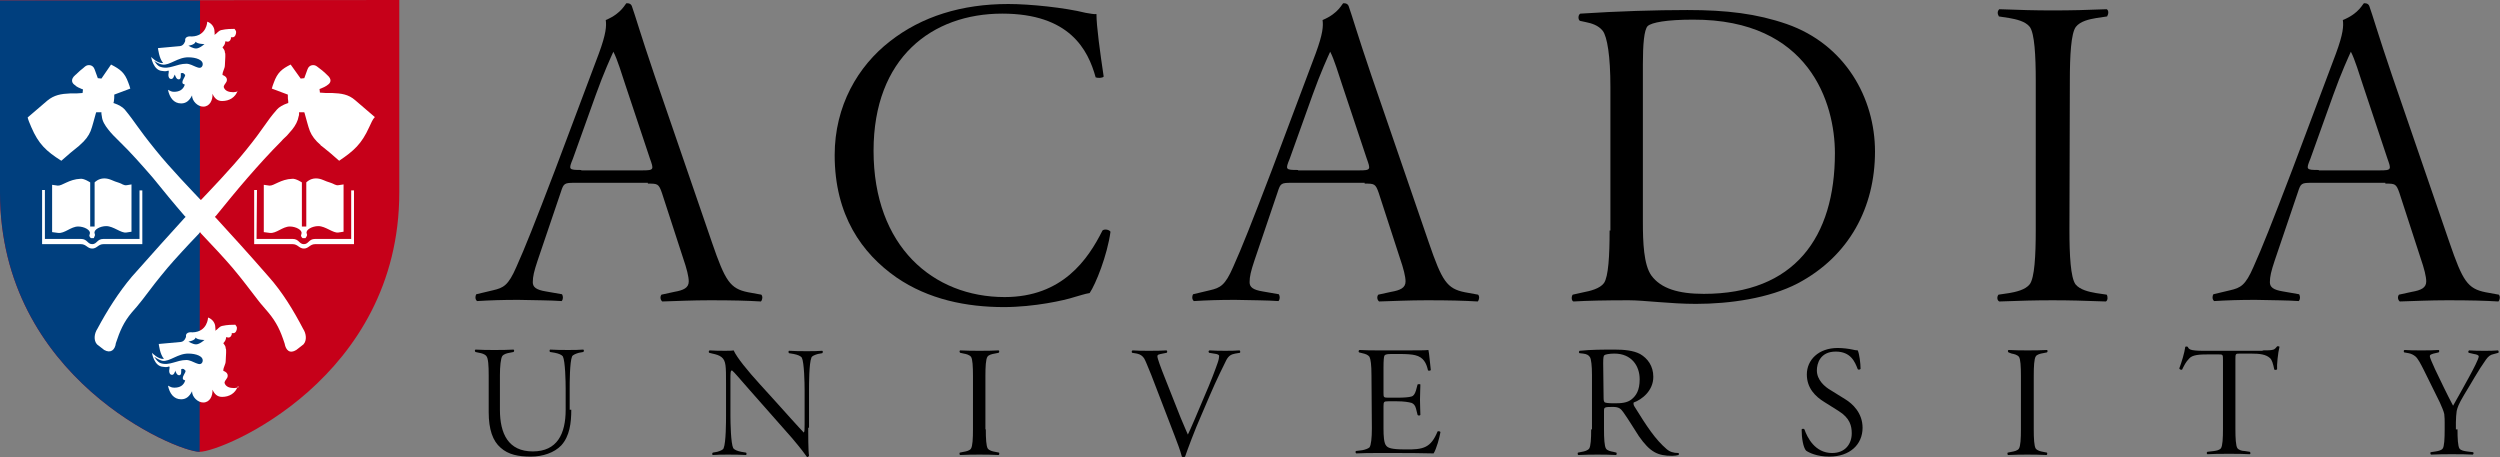
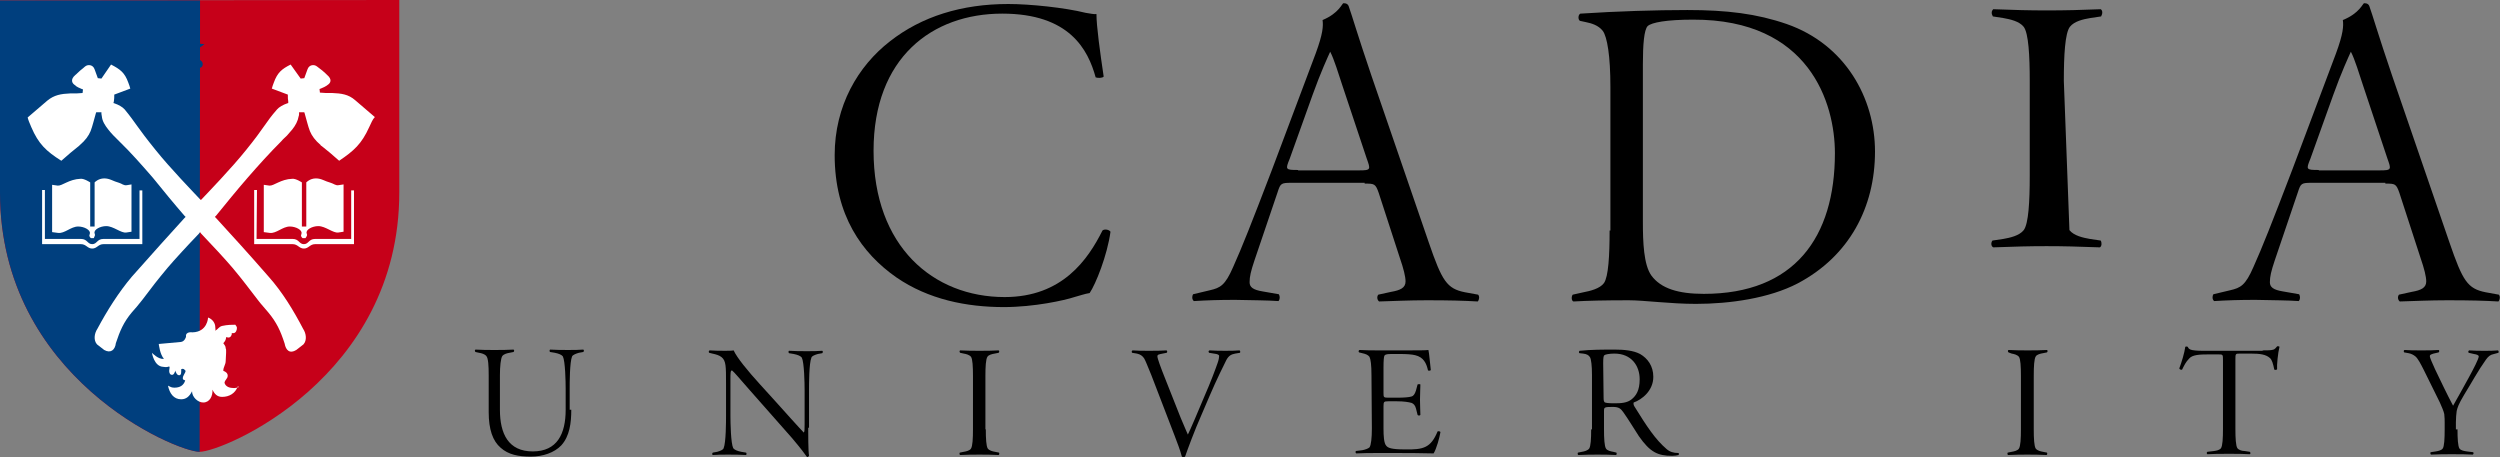
<svg xmlns="http://www.w3.org/2000/svg" version="1.1" id="layer" x="0px" y="0px" viewBox="0 0 623.6 114" style="enable-background:new 0 0 623.6 114;" xml:space="preserve">
  <rect x="0" y="0" width="623.6" height="114" fill="#808080" stroke="none" />
  <style type="text/css">
	.st0{fill-rule:evenodd;clip-rule:evenodd;fill:#C60019;}
	.st1{fill-rule:evenodd;clip-rule:evenodd;fill:#003F7E;}
	.st2{fill:#FFFFFF;}
	.st3{fill-rule:evenodd;clip-rule:evenodd;fill:#FFFFFF;}
</style>
  <g>
-     <path d="M161.6,45.8c2.4,0,2.7,0,3.5,2.3l5.3,16.3c0.9,2.6,1.4,4.6,1.4,5.8c0,1.6-1.3,2.2-3.6,2.6l-3.2,0.7   c-0.4,0.5-0.3,1.3,0.2,1.7c3.5-0.1,7.5-0.3,11.9-0.3c5.7,0,9.3,0.1,12.7,0.3c0.4-0.4,0.5-1.3,0.1-1.7l-3.3-0.6   c-4.5-0.9-5.7-2.8-9-12.4l-14.3-41.6c-3.6-10.6-4.9-15.2-5.6-17.1c-0.2-0.8-0.7-1-1.4-1c-0.3,0-1.1,2.5-5.2,4.2   c0.2,1.5,0.1,3.4-1.7,8.3l-10.9,29c-5.2,13.6-7.5,19.4-9.7,24.3c-2,4.6-3.2,5.2-5.8,5.8l-4.2,1c-0.3,0.5-0.3,1.3,0.2,1.7   c3.3-0.2,6.3-0.3,10.3-0.3c4.5,0.1,7.9,0.1,10.8,0.3c0.4-0.4,0.4-1.2,0.1-1.7l-4-0.7c-2.5-0.4-3.3-1.1-3.3-2.3   c0-1.4,0.3-2.7,1.2-5.4l5.8-17.1c0.7-2.2,0.9-2.3,3.5-2.3h18.2V45.8z M145,42.4c-3.2,0-3.2-0.1-2.1-2.8l5.7-15.9   c2-5.6,3.9-9.7,4.4-10.8c1,1.9,2.1,5.6,3,8.3l6.1,18.3c1,2.8,1.1,3-1.9,3H145V42.4z" />
    <path d="M217.9,37.6c0,23.9,14.9,36.5,32.7,36.5c14.4,0,20.8-9.4,24.4-16.6c0.4-0.4,1.6-0.3,2,0.3c-0.8,5.9-3.7,13.1-5.2,15.3   c-1.3,0.2-2.6,0.7-3.8,1c-2.4,0.8-10,2.5-17.6,2.5c-9.3,0-18.8-1.9-26.8-7.4c-8.6-6-15.4-15.5-15.4-30.5c0-12.3,5.8-22.2,13.8-28.4   c7.9-6.2,17.9-9.3,29.5-9.3c5.4,0,14.1,0.9,19.3,2.2c1.3,0.2,2.1,0.4,2.7,0.3c0,3.1,0.9,9.5,1.8,15.6c-0.3,0.4-1.5,0.4-2,0.2   c-1.9-6.9-6.5-15.9-23.3-15.9C232.5,3.4,217.9,14.4,217.9,37.6" />
    <path d="M340.4,45.8c2.4,0,2.7,0,3.5,2.3l5.3,16.3c0.9,2.6,1.4,4.6,1.4,5.8c0,1.6-1.3,2.2-3.6,2.6l-3.2,0.7   c-0.4,0.5-0.3,1.3,0.2,1.7c3.5-0.1,7.5-0.3,11.9-0.3c5.7,0,9.3,0.1,12.7,0.3c0.4-0.4,0.5-1.3,0.1-1.7l-3.3-0.6   c-4.5-0.9-5.7-2.8-9-12.4l-14.3-41.6c-3.6-10.6-4.9-15.2-5.6-17.1c-0.2-0.8-0.7-1-1.4-1c-0.3,0-1.1,2.5-5.2,4.2   c0.2,1.5,0.1,3.4-1.7,8.3l-10.9,29c-5.2,13.6-7.5,19.4-9.7,24.3c-2,4.6-3.2,5.2-5.8,5.8l-4.2,1c-0.3,0.5-0.3,1.3,0.2,1.7   c3.3-0.2,6.3-0.3,10.3-0.3c4.5,0.1,7.9,0.1,10.8,0.3c0.4-0.4,0.4-1.2,0.1-1.7l-4-0.7c-2.5-0.4-3.3-1.1-3.3-2.3   c0-1.4,0.3-2.7,1.2-5.4l5.8-17.1c0.7-2.2,0.9-2.3,3.5-2.3h18.2V45.8z M323.8,42.4c-3.2,0-3.2-0.1-2.1-2.8l5.7-15.9   c2-5.6,3.9-9.7,4.4-10.8c1,1.9,2.1,5.6,3,8.3l6.1,18.3c1,2.8,1.1,3-1.9,3h-15.2V42.4z" />
    <path d="M401.5,57.5c0,6.3-0.3,11.5-1.4,13.1c-1,1.4-3.5,2-5.1,2.3l-2.7,0.6c-0.4,0.5-0.3,1.6,0.2,1.7c3.5-0.2,7.9-0.3,13.8-0.3   c3.8,0,10.4,0.9,16.7,0.9c8.5,0,18.3-1.4,25.4-5.1c12.9-6.8,19.3-19,19.3-32.9c0-13.3-7.4-26.7-22-31.8c-7.5-2.6-15-3.5-24.8-3.5   c-7.8,0-17.6,0.3-26.7,0.9c-0.6,0.3-0.6,1.5-0.1,1.8l1.4,0.3c1.5,0.3,3.2,0.8,4.3,2.2c1.1,1.5,1.9,6.2,1.9,14v35.8H401.5z    M409.8,16c0-4.9,0.3-8.6,1.2-9.5c1-0.9,4.7-1.6,11.3-1.6c29.1-0.1,35.4,20.9,35.4,33.3c0,21-10.1,35.1-32.7,35.1   c-6.3,0-10.7-1.3-13.1-4.6c-1.9-2.7-2.1-8.3-2.1-13.3L409.8,16L409.8,16z" />
-     <path d="M516.2,57.4c0,6.3,0.3,11.8,1.5,13.5c1.1,1.4,3.4,1.9,5.1,2.2l2.7,0.4c0.3,0.5,0.3,1.4-0.2,1.7c-5.7-0.2-9-0.3-13.3-0.3   c-4.4,0-7.7,0.1-13.3,0.3c-0.6-0.3-0.6-1.2-0.2-1.7l2.7-0.4c1.7-0.3,4-0.8,5.1-2.2c1.2-1.6,1.5-7.1,1.5-13.5V20.2   c0-6.3-0.3-11.9-1.5-13.5c-1.1-1.4-3.4-1.9-5.1-2.2l-2.6-0.4c-0.4-0.7-0.4-1.3,0.1-1.8c5.4,0.2,8.9,0.3,13.3,0.3   c4.7,0,8.5-0.1,13.5-0.3c0.5,0.3,0.5,1.1,0.1,1.8l-2.7,0.4c-1.8,0.3-4,0.8-5.1,2.2c-1.2,1.6-1.5,7.1-1.5,13.5L516.2,57.4   L516.2,57.4z" />
+     <path d="M516.2,57.4c1.1,1.4,3.4,1.9,5.1,2.2l2.7,0.4c0.3,0.5,0.3,1.4-0.2,1.7c-5.7-0.2-9-0.3-13.3-0.3   c-4.4,0-7.7,0.1-13.3,0.3c-0.6-0.3-0.6-1.2-0.2-1.7l2.7-0.4c1.7-0.3,4-0.8,5.1-2.2c1.2-1.6,1.5-7.1,1.5-13.5V20.2   c0-6.3-0.3-11.9-1.5-13.5c-1.1-1.4-3.4-1.9-5.1-2.2l-2.6-0.4c-0.4-0.7-0.4-1.3,0.1-1.8c5.4,0.2,8.9,0.3,13.3,0.3   c4.7,0,8.5-0.1,13.5-0.3c0.5,0.3,0.5,1.1,0.1,1.8l-2.7,0.4c-1.8,0.3-4,0.8-5.1,2.2c-1.2,1.6-1.5,7.1-1.5,13.5L516.2,57.4   L516.2,57.4z" />
    <path d="M595,45.8c2.4,0,2.7,0,3.5,2.3l5.3,16.3c0.9,2.6,1.4,4.6,1.4,5.8c0,1.6-1.3,2.2-3.6,2.6l-3.2,0.7c-0.4,0.5-0.3,1.3,0.2,1.7   c3.5-0.1,7.5-0.3,11.9-0.3c5.7,0,9.3,0.1,12.7,0.3c0.4-0.4,0.5-1.3,0.1-1.7l-3.3-0.6c-4.5-0.9-5.7-2.8-9-12.4l-14.3-41.6   c-3.6-10.6-4.9-15.2-5.6-17.1c-0.2-0.8-0.7-1-1.4-1c-0.3,0-1.1,2.5-5.3,4.2c0.2,1.5,0.1,3.4-1.7,8.3l-10.9,29   c-5.2,13.6-7.5,19.4-9.7,24.3c-2,4.6-3.2,5.2-5.8,5.8l-4.2,1c-0.3,0.5-0.3,1.3,0.2,1.7c3.3-0.2,6.3-0.3,10.3-0.3   c4.5,0.1,7.9,0.1,10.8,0.3c0.4-0.4,0.4-1.2,0.1-1.7l-4-0.7c-2.5-0.4-3.3-1.1-3.3-2.3c0-1.4,0.3-2.7,1.2-5.4l5.8-17.1   c0.7-2.2,0.9-2.3,3.5-2.3H595V45.8z M578.4,42.4c-3.2,0-3.2-0.1-2.1-2.8l5.7-15.9c2-5.6,3.9-9.7,4.4-10.8c1,1.9,2.1,5.6,3,8.3   l6.1,18.3c1,2.8,1.1,3-1.9,3h-15.2V42.4z" />
    <path d="M142.5,102.2c0,3.3-0.4,6.6-2.5,8.9c-1.7,1.8-4.6,2.8-7.6,2.8c-3.1,0-5.6-0.5-7.5-2.2c-2-1.7-3-4.6-3-8.9v-9.2   c0-2.3-0.1-4.3-0.6-4.8c-0.4-0.5-1.2-0.7-1.8-0.8l-0.9-0.2c-0.2-0.2-0.2-0.5,0-0.6c1.8,0.1,3.1,0.1,4.7,0.1c1.7,0,3.1,0,4.8-0.1   c0.2,0.1,0.2,0.4,0,0.6l-1,0.2c-0.6,0.1-1.4,0.3-1.8,0.8c-0.4,0.6-0.6,2.6-0.6,4.8v8.6c0,6,2.1,10.4,8.2,10.4s8.2-4.4,8.2-10.4V97   c0-1.8-0.1-6.9-0.7-8.1c-0.3-0.4-1-0.7-2-0.9l-1.2-0.2c-0.2-0.2-0.1-0.5,0-0.6c1.6,0.1,3,0.1,4.5,0.1s2.5,0,3.8-0.1   c0.2,0.1,0.2,0.4,0,0.6l-1.1,0.2c-0.7,0.2-1.5,0.5-1.7,0.9c-0.6,1.4-0.6,6.7-0.6,8.1v5.2H142.5z" />
    <path d="M201.6,106.7c0,1.2,0,6,0.2,6.9c0,0.2-0.2,0.4-0.5,0.4c-0.5-0.7-1.5-2.1-3.8-4.8L187,97.3c-2.9-3.3-3.7-4.3-4.4-4.9   c-0.4,0-0.4,0.6-0.4,2.4v8.9c0,1.8,0.1,6.9,0.7,8.1c0.3,0.4,1,0.7,2,0.9l1.2,0.2c0.2,0.2,0.1,0.5,0,0.6c-1.6-0.1-3-0.1-4.5-0.1   s-2.5,0-3.8,0.1c-0.2-0.1-0.2-0.4,0-0.6l1.1-0.2c0.7-0.2,1.5-0.5,1.6-0.9c0.6-1.4,0.6-6.7,0.6-8.1v-8.2c0-4.1,0-5.5-1.1-6.4   c-0.6-0.5-1.4-0.7-2.3-0.9l-0.8-0.2c-0.2-0.2-0.1-0.5,0.1-0.6c1.3,0.1,2.6,0.1,3.9,0.1c0.9,0,1.6,0,2.1-0.1   c0.8,1.8,3.5,5.1,6.6,8.5l3.9,4.3c1.8,2,6,6.7,7,7.7c0.2-0.2,0.2-0.9,0.2-2v-8.6c0-1.8-0.1-6.9-0.7-8.1c-0.3-0.4-1-0.7-2-0.9   l-1.2-0.2c-0.2-0.2-0.1-0.6,0-0.6c1.6,0.1,3,0.1,4.5,0.1c1.4,0,2.5,0,3.8-0.1c0.2,0.1,0.2,0.4,0,0.6l-1.1,0.2   c-0.7,0.2-1.5,0.5-1.6,0.9c-0.6,1.4-0.6,6.7-0.6,8.1v9.4H201.6z" />
    <path d="M245.9,107.1c0,2.3,0.1,4.2,0.5,4.8c0.4,0.5,1.2,0.7,1.8,0.8l1,0.2c0.1,0.2,0.1,0.5-0.1,0.6c-2-0.1-3.2-0.1-4.8-0.1   c-1.6,0-2.7,0-4.8,0.1c-0.2-0.1-0.2-0.4-0.1-0.6l1-0.2c0.6-0.1,1.5-0.3,1.8-0.8c0.4-0.6,0.5-2.5,0.5-4.8V93.8   c0-2.3-0.1-4.3-0.5-4.8s-1.2-0.7-1.8-0.8l-0.9-0.2c-0.2-0.2-0.2-0.5,0-0.6c1.9,0.1,3.2,0.1,4.8,0.1c1.7,0,3.1,0,4.8-0.1   c0.2,0.1,0.2,0.4,0,0.6l-1,0.2c-0.6,0.1-1.5,0.3-1.8,0.8c-0.4,0.6-0.5,2.5-0.5,4.8v13.3H245.9z" />
    <path d="M287.2,93.6c-1-2.4-1.4-3.5-1.8-4.2c-0.4-0.6-0.9-1-1.8-1.2l-1.2-0.2c-0.2-0.2-0.1-0.5,0.1-0.6c1.2,0.1,2.5,0.1,4.1,0.1   s2.9,0,4.4-0.1c0.2,0.2,0.2,0.5,0,0.6l-1,0.2c-0.9,0.2-1.3,0.2-1.3,0.7s0.8,2.7,2,5.7l3.8,9.6c0.9,2.2,1.6,3.7,1.8,4.2   c0.3-0.6,0.8-1.7,1.7-3.8l2.2-5.2c2-4.6,2.9-7.1,3.5-8.8c0.3-0.8,0.4-1.5,0.4-1.8s-0.4-0.5-1.3-0.6l-1.2-0.2   c-0.2-0.2-0.2-0.5,0.1-0.6c1.5,0.1,2.7,0.1,3.9,0.1c1.3,0,2.5,0,3.6-0.1c0.2,0.2,0.2,0.4,0.1,0.6l-1.2,0.2c-1,0.2-1.6,0.5-2.2,1.6   c-0.5,1-2.5,5-4.2,9l-2.1,4.9c-1.6,3.6-3.3,8.2-4,10.2c-0.1,0.1-0.2,0.1-0.4,0.1c-0.1,0-0.3,0-0.4-0.1c-0.4-1.6-1.2-3.6-1.8-5.2   L287.2,93.6z" />
    <path d="M342.1,93.6c0-2.6-0.2-4-0.5-4.6c-0.4-0.5-0.9-0.7-1.8-0.9l-0.8-0.2c-0.2-0.2-0.1-0.5,0.1-0.6c1.8,0.1,3.1,0.1,4.7,0.1h7.2   c2.5,0,4.7,0,5.3-0.1c0.2,0.7,0.4,3.5,0.6,5c-0.1,0.2-0.5,0.2-0.7,0.1c-0.4-1.8-1.1-3.3-3.2-3.8c-0.8-0.2-2.1-0.3-3.8-0.3H347   c-1.3,0-1.6,0.2-1.7,0.5s-0.2,1-0.2,2.9v6.2c0,1.2,0,1.3,1.2,1.3h2.2c1.7,0,3-0.1,3.6-0.3c0.4-0.1,0.8-0.5,1.1-1.5l0.4-1.5   c0.2-0.1,0.6-0.1,0.7,0c0,0.8-0.1,2.4-0.1,3.8c0,1.5,0.1,3,0.1,3.8c-0.1,0.2-0.6,0.2-0.7,0l-0.4-1.6c-0.2-0.8-0.6-1.2-1.1-1.4   c-0.7-0.2-1.9-0.4-3.6-0.4h-2.2c-1.1,0-1.2,0.1-1.2,1.3v5.5c0,1.8,0.1,3.7,0.7,4.3c0.4,0.5,1.2,0.9,4.6,0.9   c4.7,0.1,6.5-0.4,8.2-4.5c0.2-0.1,0.7,0,0.7,0.2c-0.2,1.3-1,4.2-1.7,5.3c-3.6-0.1-6.8-0.1-10.1-0.1h-3.7c-2,0-3.7,0-5.5,0.1   c-0.2-0.1-0.2-0.4-0.1-0.6l1.6-0.2c0.6-0.1,1.5-0.4,1.8-0.7c0.4-0.5,0.6-2.4,0.6-4.7L342.1,93.6L342.1,93.6z" />
    <path d="M396.9,107.1c0,2.3-0.1,4.2-0.5,4.8c-0.4,0.5-1.2,0.7-1.8,0.8l-1,0.2c-0.1,0.2-0.1,0.5,0.1,0.6c2-0.1,3.2-0.1,4.8-0.1   c1.6,0,2.7,0,4.6,0.1c0.2-0.1,0.2-0.4,0.1-0.6l-0.8-0.2c-0.6-0.1-1.5-0.3-1.8-0.8c-0.4-0.6-0.5-2.6-0.5-4.8v-4.6c0-0.9,0.1-1,2.2-1   c1.6,0,2,0.5,2.6,1.3c1.3,1.8,2.9,4.5,3.9,6c2.8,4,4.7,4.9,8.3,4.9c0.6,0,1.2-0.1,1.6-0.2c0.1-0.1,0.1-0.4,0-0.5   c-1.3,0-2.2-0.3-3-1c-2.8-2.4-4.9-5.6-8-10.6c-0.2-0.3-0.3-0.7-0.2-1c2-0.7,4.9-2.9,4.9-6.4c0-2.7-1.4-4.6-3.3-5.7   c-1.7-0.9-4.1-1.1-6.3-1.1c-3.1,0-5.8,0-8.8,0.3c-0.2,0.2-0.2,0.5,0,0.6l0.9,0.1c0.9,0.1,1.4,0.4,1.7,0.9c0.3,0.5,0.5,2.1,0.5,4.4   v13.6H396.9z M399.9,90.6c0-1.4,0.1-1.9,0.3-2c0.2-0.2,1.3-0.4,2.5-0.4c4.3,0,6.3,3.1,6.3,6.4c0,2.8-0.9,4.1-2,5s-2.6,1-4.2,1   c-1.7,0-2.4-0.1-2.6-0.3c-0.1-0.2-0.2-0.4-0.2-1L399.9,90.6L399.9,90.6z" />
-     <path d="M462.1,87.2c0.4,0.1,0.9,0.2,1.3,0.2c0.4,0.9,0.7,3.2,0.7,4.6c-0.1,0.2-0.5,0.3-0.7,0.1c-0.7-1.8-1.7-4.4-5.5-4.4   c-3.9,0-4.7,3-4.7,4.7c0,2.4,2,4.1,3.4,4.9l3.7,2.3c1.8,1.1,4.3,3.4,4.3,7.1c0,4.2-3.2,7.2-8.3,7.2c-3.1,0-5.1-1-5.8-1.5   c-0.7-0.8-1.1-3.1-1.1-5.3c0.2-0.2,0.5-0.2,0.7,0c0.7,2,2.6,5.9,6.9,5.9c3.3,0,4.9-2.3,4.9-4.9c0-1.8-0.4-3.8-3.3-5.6l-3.5-2.2   c-2.3-1.4-4.4-3.5-4.4-6.9c0-3.6,2.9-6.6,7.7-6.6C459.7,86.8,461.2,87,462.1,87.2" />
    <path d="M507.3,107.1c0,2.3,0.1,4.2,0.5,4.8c0.4,0.5,1.2,0.7,1.8,0.8l1,0.2c0.1,0.2,0.1,0.5-0.1,0.6c-2-0.1-3.2-0.1-4.8-0.1   s-2.7,0-4.8,0.1c-0.2-0.1-0.2-0.4-0.1-0.6l1-0.2c0.6-0.1,1.5-0.3,1.8-0.8c0.4-0.6,0.5-2.5,0.5-4.8V93.8c0-2.3-0.1-4.3-0.5-4.8   s-1.2-0.7-1.8-0.8l-0.8-0.3c-0.2-0.2-0.2-0.5,0-0.6c1.9,0.1,3.2,0.1,4.8,0.1c1.7,0,3.1,0,4.8-0.1c0.2,0.1,0.2,0.4,0,0.6l-1,0.2   c-0.6,0.1-1.5,0.3-1.8,0.8c-0.4,0.6-0.5,2.5-0.5,4.8V107.1z" />
    <path d="M564.4,87.4c1.3,0,2.1,0,2.7-0.2c0.3-0.1,0.6-0.4,0.9-0.8c0.2-0.1,0.5,0,0.6,0.1c-0.4,1.5-0.7,4.7-0.6,5.6   c-0.1,0.2-0.5,0.2-0.7,0.1c-0.3-1.5-0.6-2.5-1.1-2.9c-1-0.9-2.5-1.1-4.7-1.1h-2.7c-1.2,0-1.2,0-1.2,1.5V107c0,2.3,0.1,4.2,0.5,4.8   c0.4,0.5,1.2,0.7,1.8,0.7l1.3,0.2c0.2,0.2,0.2,0.5,0,0.6c-1.7-0.1-3.1-0.1-5.1-0.1c-2.3,0-3.9,0-5.5,0.1c-0.2-0.2-0.2-0.4,0-0.6   l1.7-0.2c0.6-0.1,1.3-0.2,1.7-0.7c0.4-0.6,0.5-2.5,0.5-4.8V89.9c0-1.5,0-1.5-1.2-1.5H551c-2.4,0-4.1,0.1-4.9,1   c-0.9,0.9-1.3,1.8-1.8,2.8c-0.2,0.1-0.6,0-0.7-0.3c0.6-1.6,1.3-3.9,1.5-5.4c0.2-0.1,0.4-0.1,0.6,0c0.1,0.2,0.2,0.5,0.7,0.7   c0.4,0.2,1.8,0.3,2.8,0.3h15.2V87.4z" />
    <path d="M613,107.1c0,2.3,0.1,4.2,0.5,4.8c0.4,0.5,1.2,0.6,1.8,0.7l1.6,0.2c0.2,0.2,0.1,0.5-0.1,0.6c-1.6-0.1-3.2-0.1-5.3-0.1   c-1.7,0-3.1,0-5.1,0.1c-0.2-0.1-0.2-0.5-0.1-0.6l1.3-0.2c0.5-0.1,1.3-0.2,1.7-0.7s0.5-2.5,0.5-4.8v-1.8c0-0.4,0-1.1-0.1-2   c-0.1-0.6-0.6-1.8-1.1-2.9l-4-8.1c-0.8-1.6-1.5-2.9-2.1-3.4c-0.5-0.4-1.1-0.7-1.7-0.8l-1.1-0.2c-0.2-0.2-0.1-0.6,0.1-0.6   c1.1,0.1,2.6,0.1,4.2,0.1c1.6,0,3.1,0,4.3-0.1c0.2,0.1,0.2,0.4,0,0.6l-1.3,0.3c-0.6,0.2-0.9,0.3-0.9,0.6c0,0.5,0.6,1.7,1.3,3.3   c1.5,3.1,2.9,6.1,4.5,9.1c1.3-2.3,2.6-4.6,3.9-7c1.2-2.2,2.5-4.7,2.5-5.3c0-0.3-0.5-0.5-1.2-0.6l-1.3-0.3c-0.2-0.2-0.1-0.5,0.1-0.6   c1.4,0.1,2.6,0.1,3.8,0.1s2.3,0,3.4-0.1c0.2,0.1,0.2,0.5,0.1,0.6l-1.1,0.3c-1,0.2-1.4,0.6-2,1.4c-2,2.8-3.6,5.8-5.4,8.7   c-1.5,2.5-1.7,3.3-1.9,4.1c-0.1,0.6-0.2,2-0.2,2.8v1.8H613z" />
    <path class="st0" d="M0,0.1V48c0,46.3,44,64.7,49.8,64.7S99.6,94.3,99.6,48V0L0,0.1z" />
    <path class="st1" d="M49.9,0.1H0V48c0,46.3,44,64.7,49.8,64.7L49.9,0.1z" />
    <path class="st2" d="M92.1,31.7c-1.9,4.2-3.8,5.9-7.5,8.4l-2.3-2l-1.6-1.3l-0.5-0.4L80,36.3v-0.1c-1.4-1.2-2.2-2.3-2.7-3.5   c-0.5-1.3-0.8-2.7-1.3-4.4L75.9,28h-0.3c-0.2,0-0.4,0-0.6,0h-0.4v0.4c0,0.2,0,0.4-0.1,0.6c-0.2,1.2-0.8,2.3-1.6,3.3   c-0.4,0.5-0.9,1-1.3,1.5c-0.5,0.5-1,0.9-1.4,1.4c-2.9,2.9-5.7,6-8.4,9.1c-2.7,3.1-5.3,6.3-7.9,9.5l-0.3,0.3l0.3,0.3   c3.4,3.7,8.5,9.3,13.1,14.6c3.4,3.8,6.2,8.4,8.6,13c0.8,1.2,1,2.9,0.1,3.9l-1.8,1.4c-1.6,1-2.6,0.1-2.9-1.6c-1-3.1-2-5.3-4.1-7.8   c-0.8-1-1.7-1.9-2.6-3.1c-2.4-3.1-3.7-4.9-6.3-8c-1.7-2-5.1-5.7-7.8-8.5l-0.3-0.4l-0.3,0.4c-2.7,2.8-6.1,6.5-7.8,8.5   c-2.5,3-3.9,4.8-6.3,8c-1,1.3-1.8,2.2-2.6,3.1c-2.1,2.5-3,4.7-4,7.7c-0.2,1.7-1.3,2.6-2.9,1.7l-1.8-1.4c-0.9-1-0.7-2.7,0.1-3.9   c2.4-4.5,5.3-9.1,8.6-13c4.7-5.3,9.8-11,13.1-14.6l0.3-0.3L46,53.8c-2.7-3.1-5.3-6.3-7.9-9.5c-2.7-3.1-5.4-6.2-8.4-9.1   c-0.4-0.4-0.9-0.9-1.4-1.4s-0.9-1-1.3-1.5c-0.8-1-1.5-2.1-1.6-3.3c0-0.2-0.1-0.4-0.1-0.6V28h-0.4c-0.2,0-0.5,0-0.6,0H24l-0.1,0.3   c-0.5,1.7-0.8,3.1-1.3,4.4c-0.5,1.2-1.3,2.3-2.7,3.5l-0.1,0.1l-0.1,0.1l-0.5,0.4l-1.6,1.3l-2.3,2c-3.8-2.4-5.7-4.2-7.5-8.4   c-0.4-0.9-0.8-1.9-0.9-2.4l4.9-4.2c1.7-1.4,3.4-1.7,5.7-1.8h0.1H18h1.1l1.5-0.1l0.1-0.9l-0.3-0.1c-0.3-0.1-0.6-0.3-0.9-0.4   c-0.3-0.2-0.6-0.3-0.7-0.5c-0.9-0.5-1.3-1.5,0-2.6c0.3-0.2,0.7-0.7,1.2-1.1s1-0.8,1.2-1c0.7-0.6,2-0.5,2.4,0.7l0.8,2.2l0.9,0.1   l2.4-3.5c2.3,1.2,3.4,2,4.3,4.5c0.2,0.5,0.4,1.1,0.5,1.5l-4,1.5v0.3c0,0.3,0,0.8-0.1,1.4l-0.1,0.4l0.3,0.1c0.9,0.3,2,0.9,2.5,1.5   c2.8,3.4,3,4.3,7.7,10.1c3.6,4.5,9.5,10.6,11,12.2l0.3,0.3l0.3-0.3c1.5-1.6,7.4-7.7,11-12.2c4.7-5.8,4.8-6.8,7.7-10.1   c0.5-0.6,1.6-1.2,2.5-1.5l0.3-0.1v-0.4c-0.1-0.5-0.1-1-0.1-1.4v-0.3l-4-1.5c0.1-0.4,0.3-1,0.5-1.5c0.9-2.5,2-3.4,4.2-4.5l2.5,3.5   l0.9-0.1l0.8-2.2c0.4-1.2,1.7-1.3,2.4-0.7c0.3,0.2,0.8,0.6,1.3,1s1,0.9,1.2,1.1c1.3,1.1,0.9,2,0.1,2.5c-0.2,0.2-0.5,0.3-0.8,0.5   c-0.3,0.1-0.6,0.3-0.9,0.4l-0.3,0.1l0.1,0.9l1.5,0.1h1.1h0.4h0.1c2.2,0.1,4,0.3,5.7,1.8l4.9,4.2C92.9,29.8,92.6,30.7,92.1,31.7" />
-     <path class="st2" d="M59.3,22.6c-0.6,1.7-2.1,2.6-3.9,2.6c-1.2,0-1.9-0.7-2.4-1.8c0.1,1.6-0.7,3.2-2.3,3.2c-1.4,0-2.8-1.4-2.8-2.8   c-0.6,1.2-1.4,2-2.7,2c-1.9,0-2.9-1.5-3.3-3.4c0.6,0.3,0.9,0.5,1.5,0.5c1.3,0,2.3-0.5,2.7-1.8c-0.3-0.1-0.6-0.2-0.6-0.5   c0-0.8,0.6-1.2,0.7-1.9c-0.2-0.2-0.4-0.5-0.7-0.5c-0.1,0-0.2,0-0.4,0.1c0,0.6,0.1,1.5-0.5,1.5s-0.8-0.7-1-1.2l-0.1,0.2   c-0.2,0.4-0.3,0.9-0.8,0.9s-0.7-0.5-0.7-1c0-0.3,0.1-0.5,0.1-0.8c0-0.1,0-0.2-0.1-0.3c-0.5,0.2-0.8,0.2-1.5,0.1   c-2.3-0.1-2.8-3.5-2.8-3.5s1.6,1.7,2.9,1.5h0.1c-1-1-1.3-3.7-1.3-3.7l5.5-0.5c1-0.1,1.3-1.3,1.3-1.3c-0.2-1.4,1.6-1.1,1.6-1.1   c3.8-0.1,3.9-3.7,3.9-3.7c1.1,0.4,1.8,1.4,1.8,2.4c0,0.3,0.1,0.6,0,0.9c0.7-0.4,0.9-1,1.7-1.2c1.3-0.3,2.6-0.3,3.3-0.3   c0.2,0.3,0.4,0.5,0.4,0.8c0,0.6-0.3,1.3-0.9,1.3c-0.1,0-0.2,0-0.4,0c0.1,0.5-0.3,1.1-0.8,1.1c-0.2,0-0.4-0.1-0.6-0.1   c0,0.6-0.3,1.1-0.7,1.5c0.3,0.5,0.6,0.7,0.6,1.3c0.1,0.2,0.1,0.3,0.1,0.6v0.5c0,0.8-0.1,1.2-0.1,2c0,1-0.6,1.5-0.6,2.5   c0.6,0.2,1.1,0.6,1.1,1.2c0,0.8-0.7,1-0.8,1.8c0.3,1,1.3,1.3,2.4,1.3c0.4,0,0.7-0.1,1.1-0.2C59.3,22.8,59.3,22.6,59.3,22.6z" />
    <path class="st1" d="M47,11.4c0,0,1.1,0.7,1.9,0.7c0.9,0,2.1-1.1,2.1-1.1s-1.8,0-2.2-0.6C48.6,11.2,47,11.4,47,11.4" />
    <path class="st1" d="M38.5,15.2c0,0,0.7,1.3,1.6,1.5c2.2,0.7,3.9-0.8,6.4-0.8c1.6,0,3.4,1.9,4,0.5c0.5-1.5-1.8-2.1-3.4-2.1   c-2.7-0.1-4.8,2.1-6.6,1.8C39.6,16,38.5,15.2,38.5,15.2" />
    <path class="st2" d="M59.3,96.4c-0.6,1.7-2.1,2.6-3.9,2.6c-1.2,0-1.9-0.7-2.4-1.8c0.1,1.6-0.7,3.2-2.3,3.2c-1.4,0-2.8-1.4-2.8-2.8   c-0.6,1.2-1.4,2-2.7,2c-1.9,0-2.9-1.5-3.3-3.4c0.6,0.3,0.9,0.5,1.6,0.5c1.3,0,2.3-0.5,2.7-1.8c-0.3-0.1-0.6-0.2-0.6-0.5   c0-0.8,0.6-1.2,0.7-1.9c-0.2-0.2-0.4-0.5-0.7-0.5c-0.1,0-0.2,0-0.4,0.1c0,0.6,0.1,1.5-0.5,1.5s-0.8-0.7-1-1.2v0.2   c-0.2,0.4-0.3,0.9-0.8,0.9s-0.7-0.5-0.7-1c0-0.3,0.1-0.5,0.1-0.8c0-0.1,0-0.2-0.1-0.3c-0.5,0.2-0.8,0.2-1.5,0.1   c-2.3-0.1-2.8-3.5-2.8-3.5s1.6,1.7,2.9,1.5h0.1c-1-1-1.3-3.7-1.3-3.7l5.5-0.5c1-0.1,1.3-1.3,1.3-1.3c-0.2-1.4,1.6-1.1,1.6-1.1   c3.8-0.1,3.9-3.7,3.9-3.7c1.1,0.4,1.8,1.4,1.8,2.4c0,0.3,0.1,0.6,0,0.9c0.7-0.4,0.9-1,1.7-1.2C56.7,81,58,81,58.7,81   c0.2,0.3,0.4,0.5,0.4,0.8c0,0.6-0.3,1.3-0.9,1.3c-0.2,0-0.2,0-0.4,0c0.1,0.5-0.3,1.1-0.8,1.1c-0.2,0-0.4-0.1-0.6-0.1   c0,0.6-0.3,1.1-0.7,1.5c0.3,0.5,0.6,0.7,0.6,1.3c0.1,0.2,0.1,0.3,0.1,0.6V88c0,0.8-0.1,1.2-0.1,2c0,1-0.6,1.5-0.6,2.5   c0.6,0.2,1.1,0.6,1.1,1.2c0,0.8-0.7,1-0.8,1.8c0.3,1,1.3,1.3,2.4,1.3c0.4,0,0.7-0.1,1.1-0.2v-0.2H59.3z" />
-     <path class="st1" d="M47,85.2c0,0,1.1,0.7,1.9,0.7c0.9,0,2.1-1.1,2.1-1.1s-1.8,0-2.2-0.6C48.6,85,47,85.2,47,85.2" />
-     <path class="st1" d="M38.5,89c0,0,0.7,1.3,1.6,1.6c2.2,0.7,3.9-0.8,6.4-0.8c1.6,0,3.4,1.9,4,0.5c0.5-1.5-1.8-2.1-3.4-2.1   c-2.7-0.1-4.8,2.1-6.6,1.8C39.6,89.8,38.5,89,38.5,89" />
    <path class="st3" d="M76.6,58.6l-0.1-0.4c-0.3-0.9,1.4-1.8,2.9-1.8c1.8,0,3.7,1.8,5,1.6l1.3-0.2V46l-1.3,0.2   c-0.7,0.1-1.2-0.4-1.9-0.6c-1.5-0.4-2.3-1.1-3.7-1.1c-1.5,0-2.4,1-2.4,1v11h-1.1v-11c0,0-1.5-1-2.4-0.9c-2.9,0.1-4.6,1.8-5.7,1.7   l-1.4-0.2v11.8l1.5,0.2c1.6,0.2,3.2-1.6,5-1.6c1.5,0,3.2,0.9,2.9,1.8l-0.1,0.4c-0.1,0.2,0.3,0.7,0.4,0.7h0.7   C76.3,59.3,76.6,58.8,76.6,58.6 M64.1,47.4h-0.7v13.5H73c1.3,0,1.6,1.1,2.8,1.1c1.2,0,1.5-1.1,2.8-1.1h9.7V47.5h-0.7v12.1h-9   c-1.6,0-1.6,1.3-2.8,1.3c-1.2,0-1.2-1.3-2.8-1.3h-9L64.1,47.4L64.1,47.4z" />
    <path class="st3" d="M23.7,58.6l-0.1-0.4c-0.3-0.9,1.4-1.8,2.9-1.8c1.8,0,3.7,1.8,5,1.6l1.3-0.2V46l-1.2,0.2   c-0.8,0.1-1.2-0.4-1.9-0.6c-1.5-0.4-2.3-1.1-3.7-1.1c-1.5,0-2.4,1-2.4,1v11h-1.1v-11c0,0-1.5-1-2.4-0.9c-2.9,0.1-4.6,1.8-5.7,1.7   L13,46.1v11.8l1.5,0.2c1.6,0.2,3.2-1.6,5-1.6c1.5,0,3.2,0.9,2.9,1.8l-0.1,0.4c-0.1,0.2,0.3,0.7,0.4,0.7h0.7   C23.4,59.3,23.7,58.8,23.7,58.6 M11.2,47.4h-0.7v13.5h9.7c1.3,0,1.6,1.1,2.8,1.1s1.5-1.1,2.8-1.1h9.7V47.5h-0.7v12.1h-9   c-1.6,0-1.6,1.3-2.8,1.3s-1.2-1.3-2.8-1.3h-9V47.4z" />
  </g>
</svg>